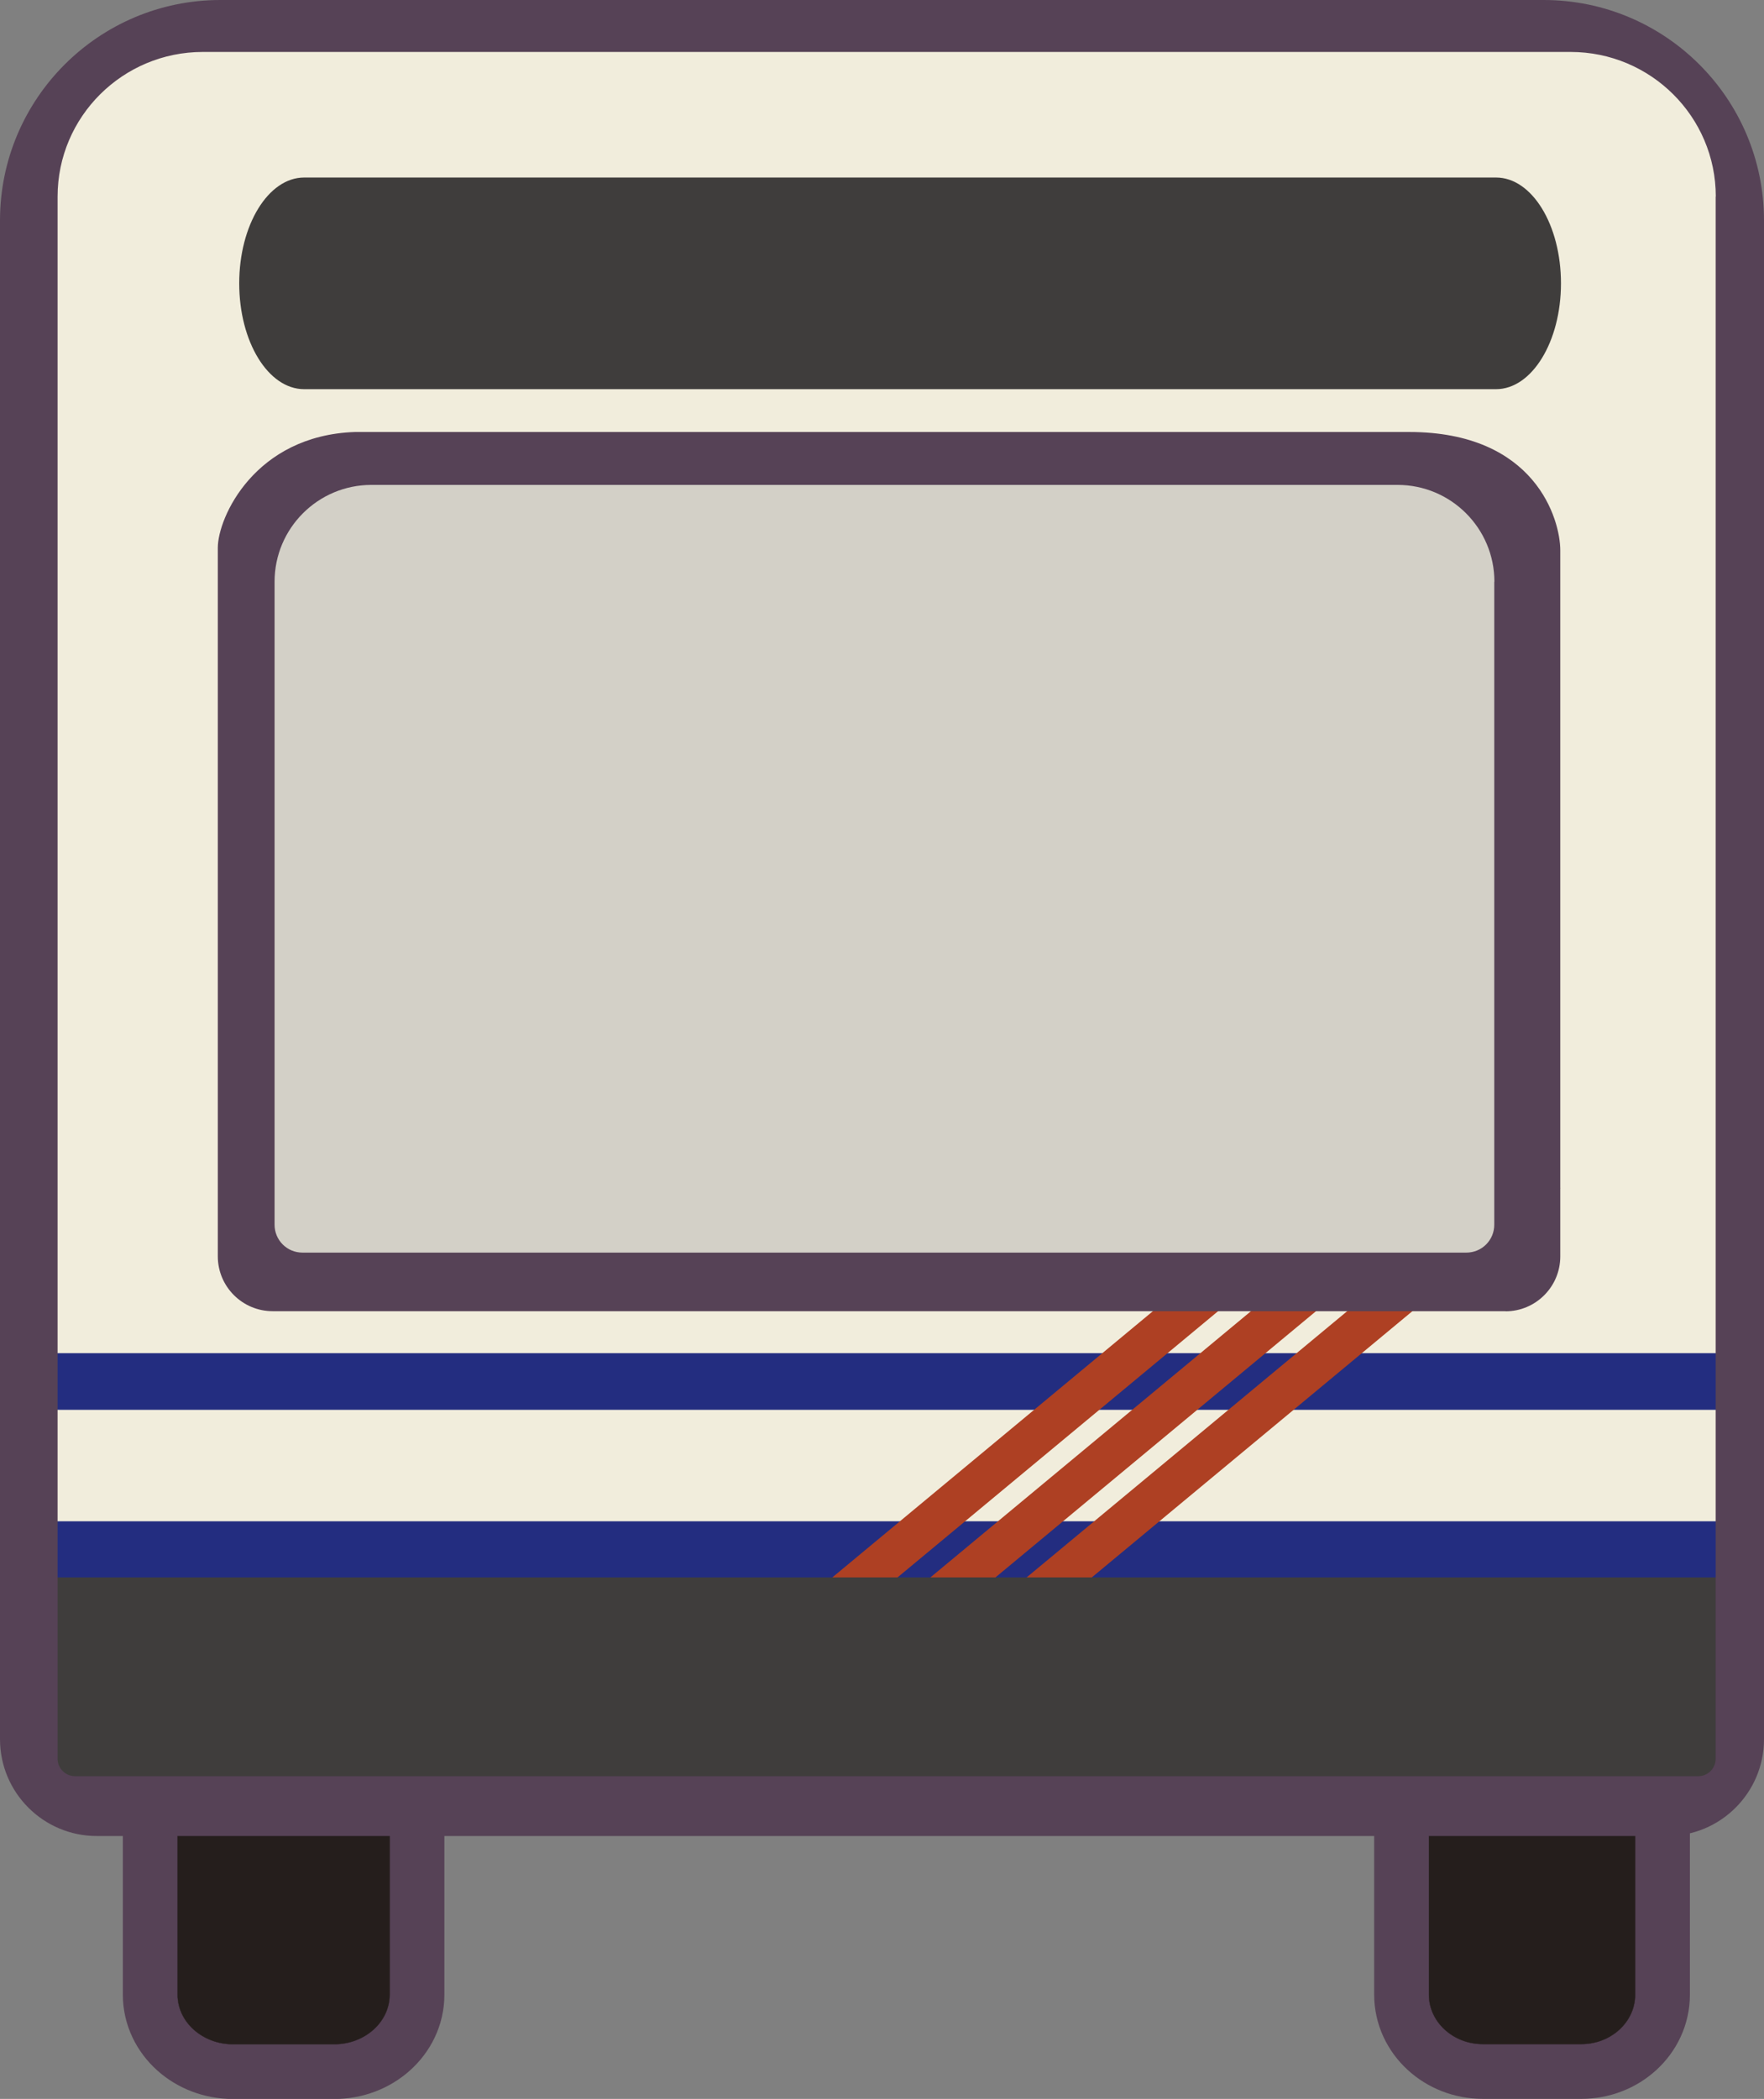
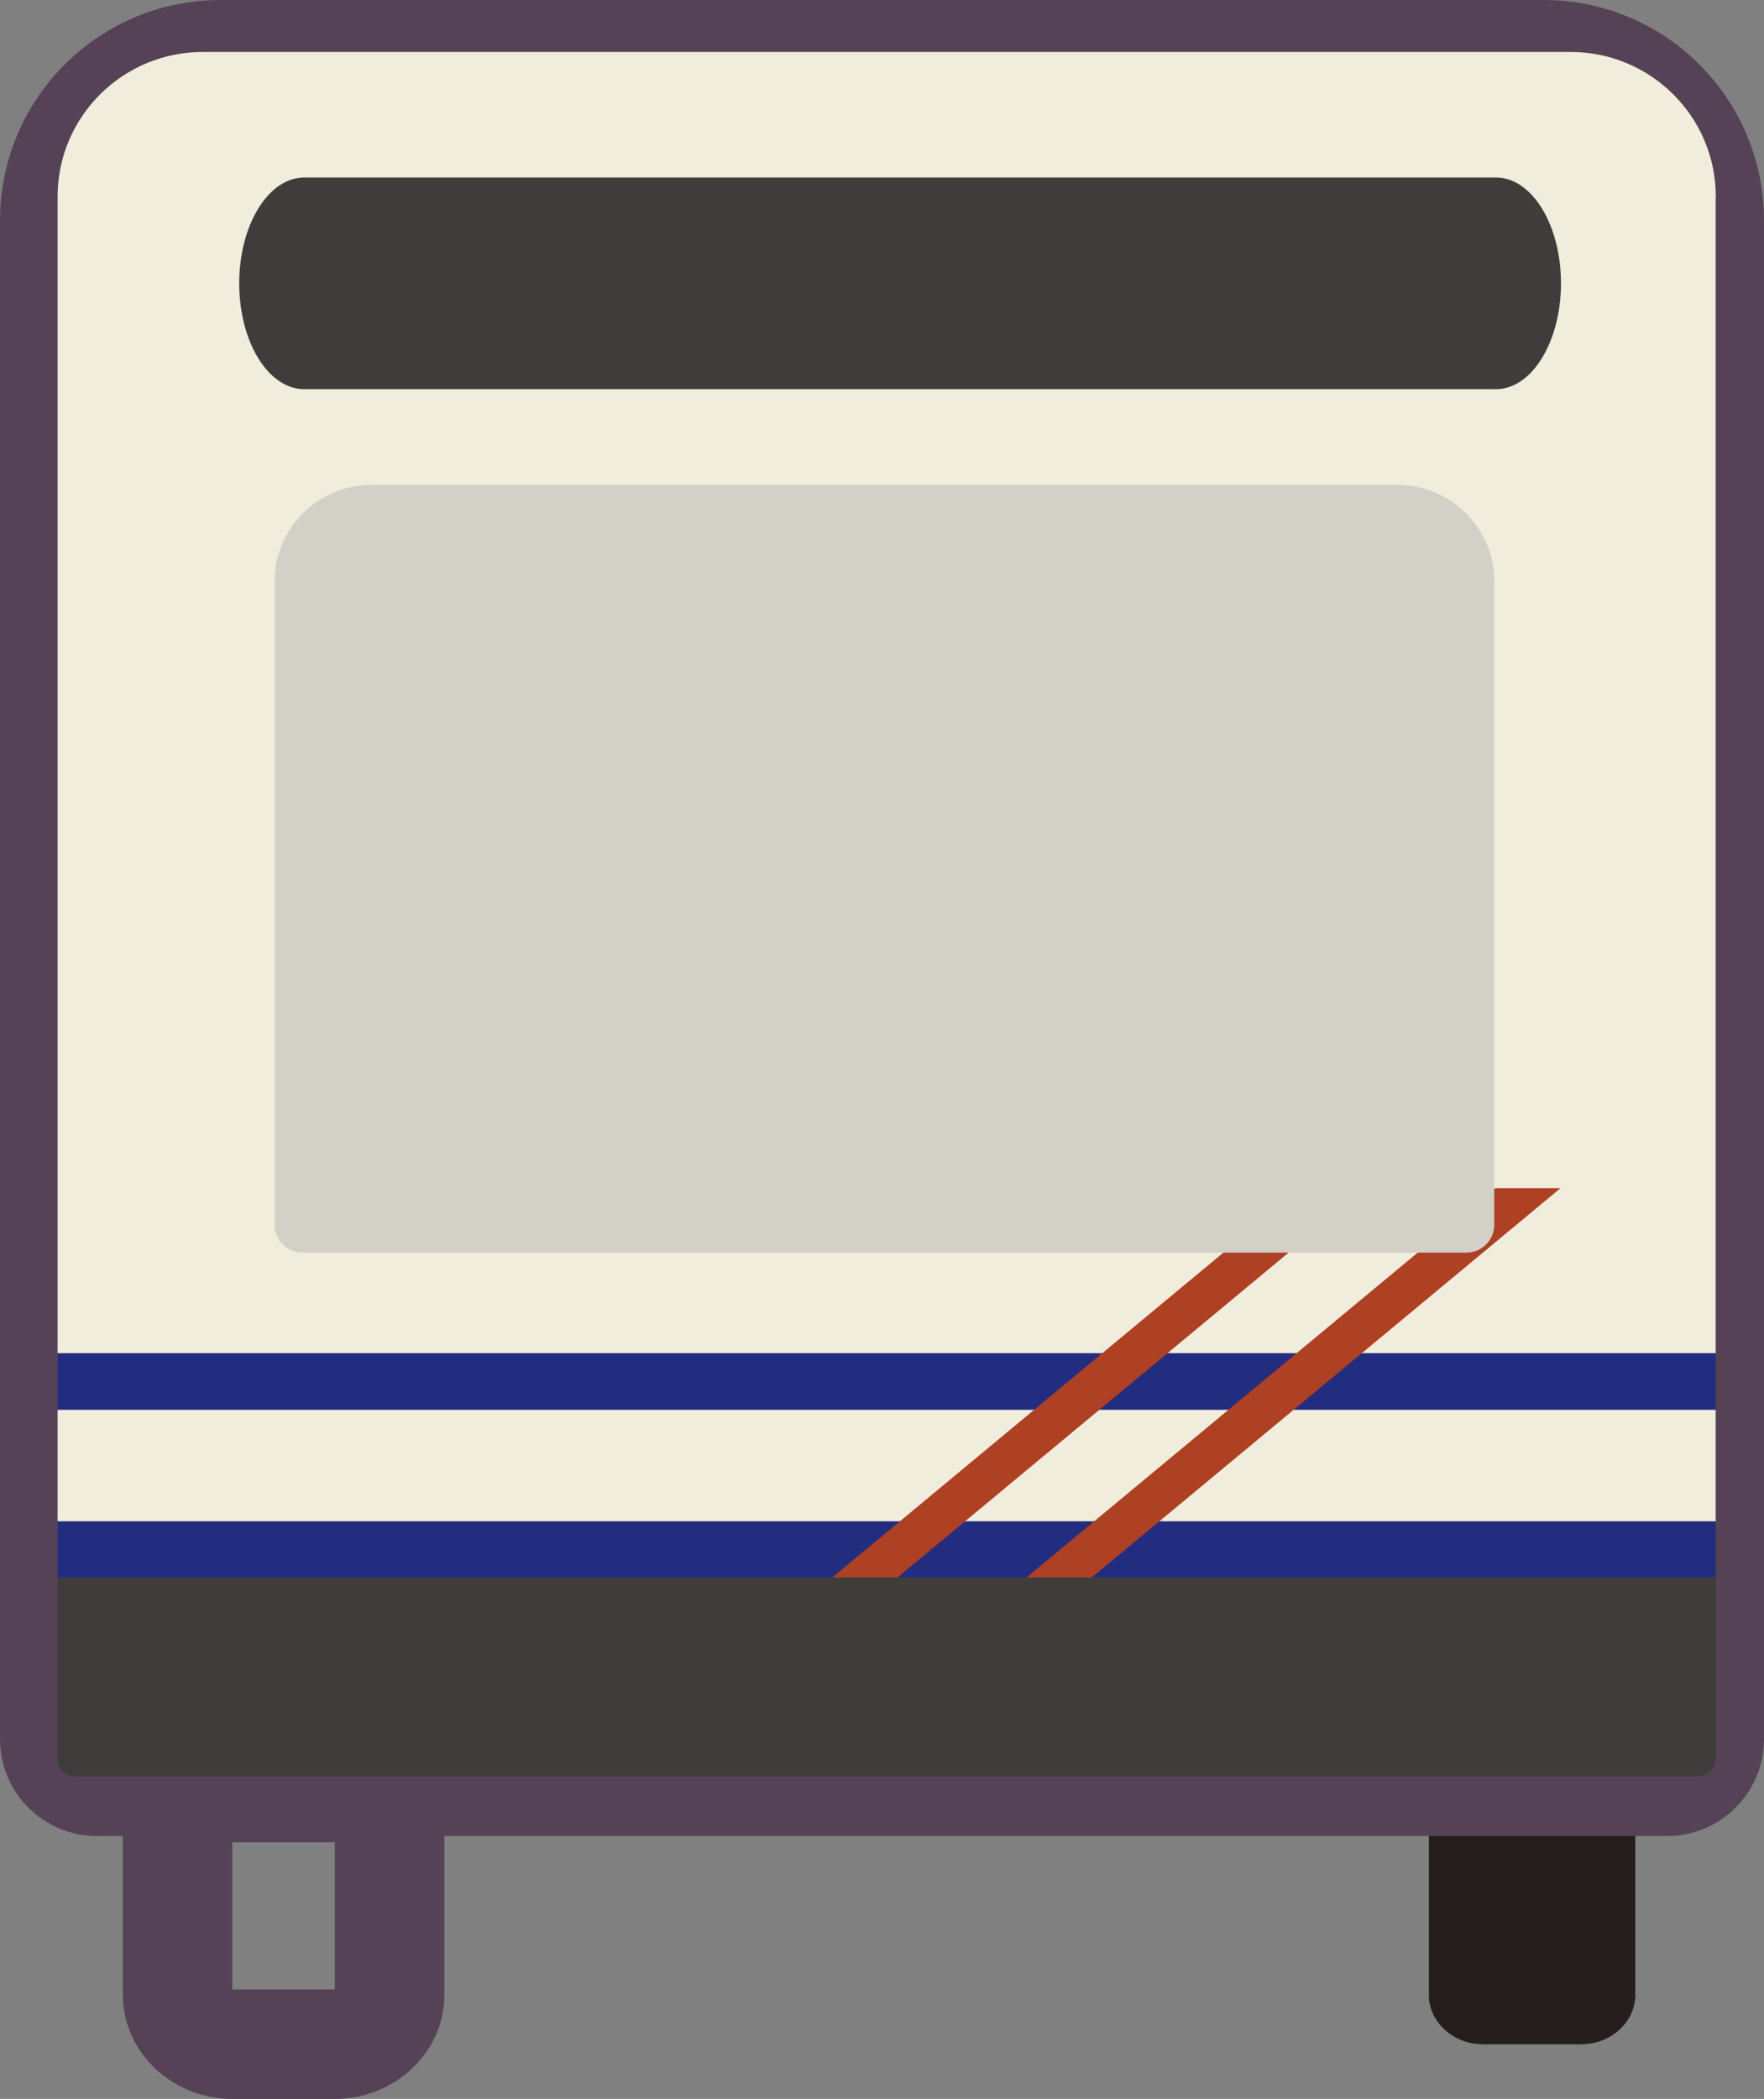
<svg xmlns="http://www.w3.org/2000/svg" id="_レイヤー_2" data-name="レイヤー 2" viewBox="0 0 127.72 151.93">
  <rect x="0" y="0" width="127.72" height="151.93" fill="#808080" stroke="none" />
  <defs>
    <style>
      .cls-1 {
        fill: #ae4023;
      }

      .cls-2, .cls-3 {
        fill: #3f3d3c;
      }

      .cls-4 {
        fill: none;
        stroke: #564256;
        stroke-miterlimit: 10;
        stroke-width: 7.93px;
      }

      .cls-5 {
        fill: #251e1c;
        stroke: #251e1c;
        stroke-width: .02px;
      }

      .cls-6 {
        fill: #564256;
      }

      .cls-6, .cls-3, .cls-7, .cls-8, .cls-9 {
        fill-rule: evenodd;
      }

      .cls-7 {
        fill: #232d80;
      }

      .cls-8 {
        fill: #d3d0c7;
      }

      .cls-9 {
        fill: #f1eddc;
      }
    </style>
  </defs>
  <g id="_レイヤー_1-2" data-name="レイヤー 1">
    <g>
      <path class="cls-4" d="m28.21,129.39v15c0,1.97-1.8,3.58-4,3.58h-7.35c-2.2,0-4-1.61-4-3.58v-15h15.36Z" />
-       <path class="cls-4" d="m118.39,129.39v15c0,1.97-1.75,3.57-3.89,3.57h-7.15c-2.14,0-3.89-1.61-3.89-3.57v-15h14.93Z" />
-       <path class="cls-5" d="m28.21,129.39v15c0,1.97-1.8,3.58-4,3.58h-7.35c-2.2,0-4-1.61-4-3.58v-15h15.36Z" />
      <path class="cls-9" d="m125.35,15.67c0-7.22-5.85-13.07-13.07-13.07H16.48c-7.22,0-13.07,5.85-13.07,13.07v109.93c0,2.28,1.85,4.12,4.12,4.12h113.7c2.28,0,4.12-1.85,4.12-4.12V15.67h0Z" />
      <path class="cls-7" d="m125.35,101.82c0,.06-.1.12-.27.16-.17.04-.41.07-.65.07H4.34c-.25,0-.48-.02-.65-.07-.17-.04-.27-.1-.27-.16v-3.87h121.94v3.87h0Z" />
      <path class="cls-7" d="m125.35,114.79c0,.07-.1.14-.27.2-.17.05-.41.08-.65.08H4.34c-.25,0-.48-.03-.65-.08-.17-.05-.27-.12-.27-.2v-4.67h121.94v4.67h0Z" />
      <polygon class="cls-1" points="42.98 132.45 38.26 132.45 94 86.17 98.72 86.17 42.98 132.45" />
-       <polygon class="cls-1" points="50.07 132.45 45.36 132.45 101.1 86.17 105.81 86.17 50.07 132.45" />
      <polygon class="cls-1" points="57.24 132.29 52.52 132.29 108.26 86.01 112.98 86.01 57.24 132.29" />
      <rect class="cls-2" x="4.13" y="114.18" width="120.42" height="16.95" />
      <path class="cls-5" d="m118.39,129.39v15c0,1.97-1.75,3.57-3.89,3.57h-7.15c-2.14,0-3.89-1.61-3.89-3.57v-15h14.93Z" />
      <path class="cls-3" d="m22.02,28.17h86.3c2.59,0,4.7-3.43,4.7-7.66s-2.1-7.66-4.7-7.66H22.02c-2.59,0-4.7,3.43-4.7,7.66s2.1,7.66,4.7,7.66h0Z" />
-       <path class="cls-6" d="m109.02,94.91H19.74c-2.19,0-3.97-1.78-3.97-3.97v-51.29c0-2.19,2.68-8.13,9.93-8.38h76.32c9.18,0,10.95,6.37,10.95,8.56v51.12c0,2.19-1.78,3.97-3.97,3.97Z" />
      <path class="cls-8" d="m108.2,42.11c0-3.87-3.14-7.01-7.01-7.01H26.89c-3.87,0-7.01,3.14-7.01,7.01v46.54c0,.54.21,1.05.59,1.43.38.38.89.59,1.43.59h84.27c.54,0,1.05-.21,1.43-.59.38-.38.59-.89.59-1.43v-46.54h0Z" />
      <path class="cls-6" d="m120.71,132.9c3.87,0,7.01-3.14,7.01-7.01V15.96c0-8.82-7.15-15.96-15.96-15.96H15.96C7.15,0,0,7.15,0,15.96v109.93c0,3.87,3.14,7.01,7.01,7.01M124.22,14.23v113.08c0,.7-.57,1.26-1.27,1.26H5.44c-.7,0-1.27-.57-1.27-1.26V14.23c0-5.78,4.71-10.47,10.52-10.47h99.02c5.81,0,10.52,4.69,10.52,10.47h0Z" />
    </g>
  </g>
</svg>